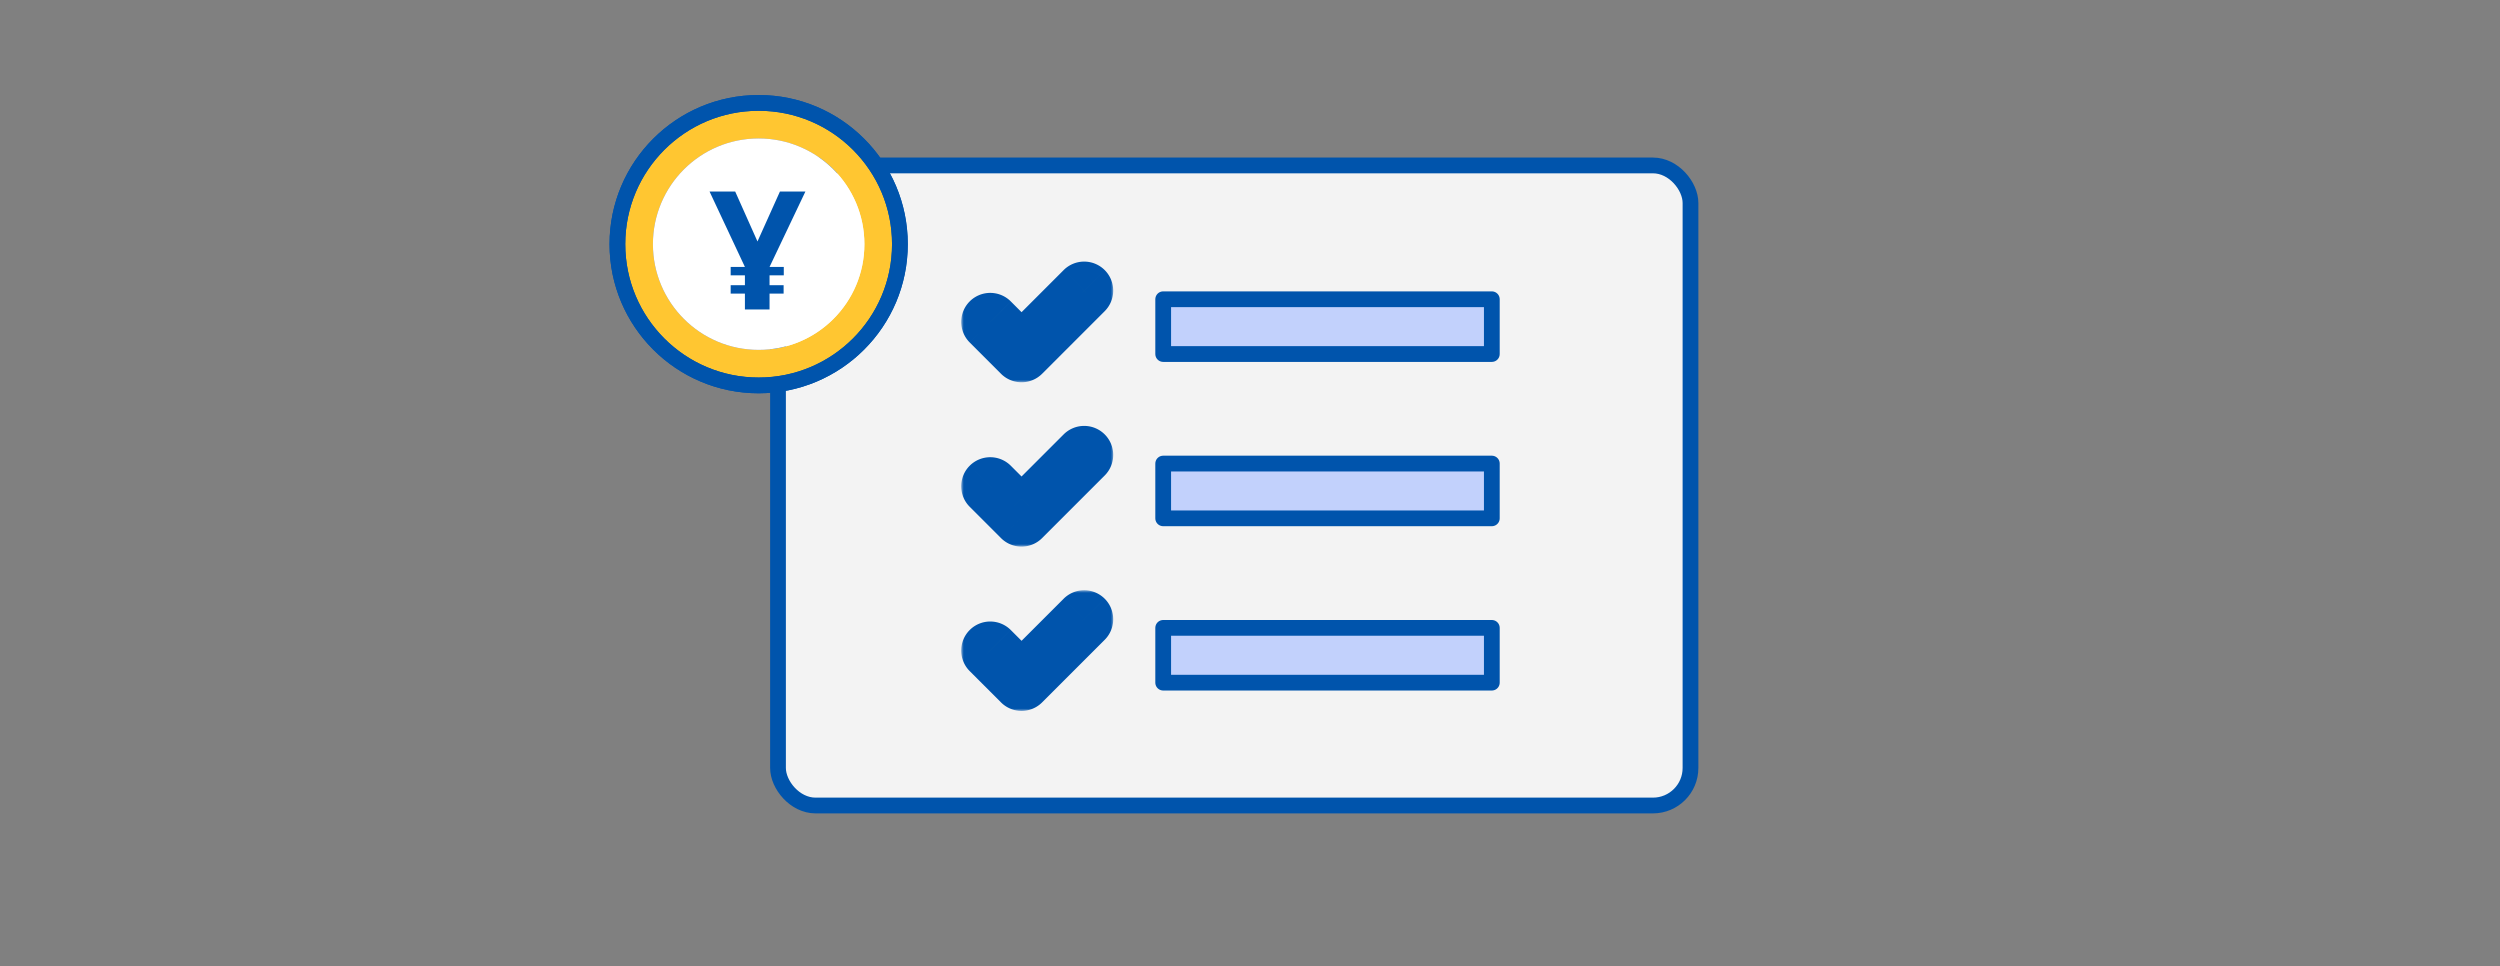
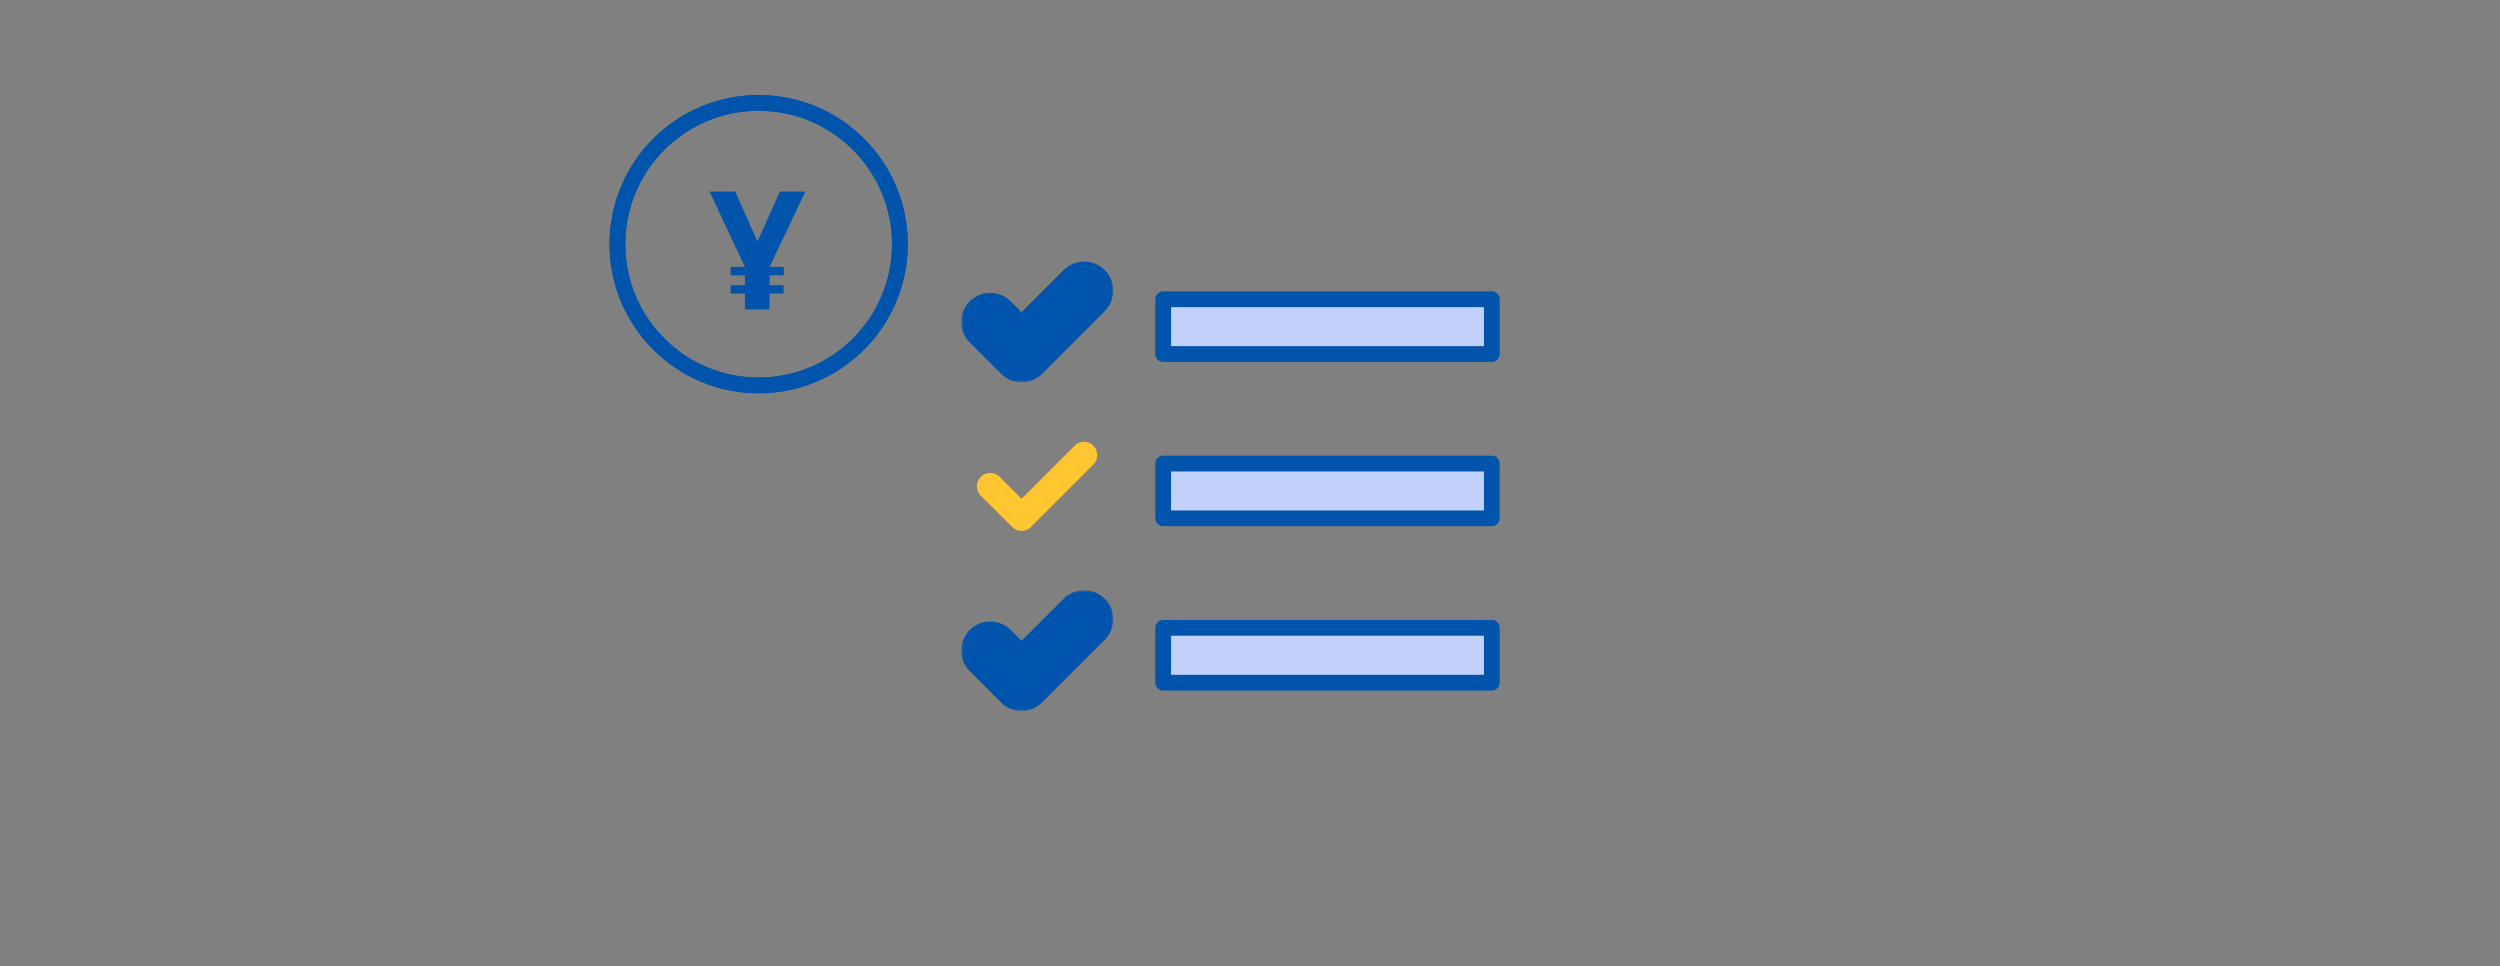
<svg xmlns="http://www.w3.org/2000/svg" width="476" height="184" fill="none" viewBox="0 0 476 184">
  <rect x="0" y="0" width="476" height="184" fill="#808080" stroke="none" />
-   <rect width="173.737" height="121.868" x="148.132" y="31.5" fill="#fff" fill-opacity=".9" stroke="#0054ac" stroke-width="3" rx="7.145" />
  <path fill="#c2d1fc" stroke="#0054ac" stroke-linejoin="round" stroke-miterlimit="10" stroke-width="3" d="M284.043 56.977h-62.572v10.429h62.572z" />
  <mask id="a" width="29" height="24" x="183.013" y="48.807" fill="#000" maskUnits="userSpaceOnUse">
    <path fill="#fff" d="M183.013 48.807h29v24h-29z" />
    <path d="M204.639 53.547a2.529 2.529 0 1 1 3.576 3.578l-11.923 11.922a2.53 2.53 0 0 1-3.576 0l-.01-.01-5.952-5.954a2.53 2.53 0 0 1 3.577-3.576l4.174 4.174z" />
  </mask>
  <path fill="#ffc631" d="M204.639 53.547a2.529 2.529 0 1 1 3.576 3.578l-11.923 11.922a2.53 2.53 0 0 1-3.576 0l-.01-.01-5.952-5.954a2.53 2.53 0 0 1 3.577-3.576l4.174 4.174z" />
  <path fill="#0054ac" d="m204.639 53.547-2.121-2.121zm3.576 0 2.121-2.121zm0 3.578-2.121-2.122zm-11.923 11.922 2.121 2.122h.001zm-3.576 0-2.121 2.122zm-.01-.01 2.133-2.11-.005-.006-.006-.006zm-5.952-5.954 2.122-2.12zm0-3.576-2.121-2.121zm7.751 4.174-2.121 2.121 2.121 2.122 2.121-2.122zm10.134-10.134 2.121 2.122a.47.47 0 0 1-.666 0l2.121-2.122 2.121-2.121a5.53 5.53 0 0 0-7.818 0zm3.576 0-2.121 2.122a.47.47 0 0 1 0-.666l2.121 2.121 2.121 2.122a5.53 5.53 0 0 0 0-7.82zm0 3.578-2.121-2.122-11.923 11.923 2.121 2.121 2.122 2.122 11.922-11.923zm-11.923 11.922-2.121-2.121a.47.47 0 0 1 .666 0l-2.121 2.121-2.121 2.122a5.53 5.53 0 0 0 7.818 0zm-3.576 0 2.121-2.121.063.064.042.046.024.027.006.007.001.002h.001l-.002-.002-.006-.007-.024-.027-.041-.045-.062-.064-2.133 2.11-2.133 2.11-.059-.062-.039-.043-.021-.024-.006-.006.011.012.027.03a1 1 0 0 0 .109.115zm-.01-.01 2.122-2.122-5.952-5.953-2.122 2.121-2.121 2.122 5.952 5.953zm-5.952-5.954 2.122-2.12a.473.473 0 0 1 0 .666l-2.122-2.122-2.121-2.12a5.53 5.53 0 0 0 0 7.818zm0-3.576 2.121 2.122a.47.47 0 0 1-.665 0l2.121-2.122 2.122-2.121a5.53 5.53 0 0 0-7.82 0zm3.577 0-2.121 2.122 4.174 4.173 2.121-2.12 2.121-2.122-4.173-4.174zm4.174 4.174 2.121 2.121L206.76 55.67l-2.121-2.122-2.121-2.121-10.134 10.134z" mask="url(#a)" />
  <path fill="#c2d1fc" stroke="#0054ac" stroke-linejoin="round" stroke-miterlimit="10" stroke-width="3" d="M284.043 88.263h-62.572V98.69h62.572z" />
  <mask id="b" width="29" height="24" x="183.013" y="80.094" fill="#000" maskUnits="userSpaceOnUse">
    <path fill="#fff" d="M183.013 80.094h29v24h-29z" />
    <path d="M204.638 84.834a2.53 2.53 0 0 1 3.577 3.577l-11.923 11.923a2.53 2.53 0 0 1-3.576 0l-.01-.011-5.952-5.952a2.528 2.528 0 1 1 3.576-3.577l4.174 4.174z" />
  </mask>
  <path fill="#ffc631" d="M204.638 84.834a2.53 2.53 0 0 1 3.577 3.577l-11.923 11.923a2.53 2.53 0 0 1-3.576 0l-.01-.011-5.952-5.952a2.528 2.528 0 1 1 3.576-3.577l4.174 4.174z" />
-   <path fill="#0054ac" d="m204.638 84.834-2.121-2.121zm3.577 0 2.122-2.121h-.001zm0 3.577-2.121-2.121zm-11.923 11.923 2.122 2.121zm-3.576 0-2.121 2.121v.001zm-.01-.011 2.133-2.11-.005-.005-.006-.006zm-5.952-9.53-2.121-2.12zm3.576 0 2.122-2.12zm4.174 4.175-2.121 2.121 2.121 2.121 2.122-2.12zm10.134-10.134 2.121 2.121a.47.47 0 0 1-.665 0l2.121-2.121 2.121-2.122a5.53 5.53 0 0 0-7.819 0zm3.577 0-2.121 2.121a.47.47 0 0 1 0-.665l2.121 2.121 2.122 2.121a5.53 5.53 0 0 0 0-7.82zm0 3.577-2.121-2.121-11.923 11.923 2.121 2.121 2.122 2.121 11.923-11.922zm-11.923 11.923-2.121-2.121a.47.47 0 0 1 .666 0l-2.121 2.121-2.121 2.122a5.53 5.53 0 0 0 7.819-.001zm-3.576 0 2.122-2.121.062.064.042.046.024.027.006.007.002.001v.001l-.002-.002-.006-.007-.024-.027-.041-.045-.062-.064-2.133 2.109-2.132 2.11q-.035-.035-.059-.061l-.04-.043-.021-.025-.006-.006.011.012.027.03a1 1 0 0 0 .109.115zm-.01-.011 2.122-2.121-5.952-5.952-2.122 2.121-2.121 2.121 5.952 5.953zm-5.952-5.952 2.122-2.121a.47.47 0 0 1 0 .665l-2.122-2.121-2.121-2.121a5.53 5.53 0 0 0 0 7.82zm0-3.577 2.122 2.121a.47.47 0 0 1-.667 0l2.121-2.121 2.122-2.121a5.53 5.53 0 0 0-7.819 0zm3.576 0-2.121 2.121 4.174 4.174 2.121-2.121 2.122-2.121-4.174-4.174zm4.174 4.174 2.122 2.121 10.133-10.134-2.121-2.121-2.121-2.121-10.134 10.134z" mask="url(#b)" />
  <path fill="#c2d1fc" stroke="#0054ac" stroke-linejoin="round" stroke-miterlimit="10" stroke-width="3" d="M284.043 119.548h-62.572v10.428h62.572z" />
  <mask id="c" width="29" height="23" x="183.013" y="112.378" fill="#000" maskUnits="userSpaceOnUse">
    <path fill="#fff" d="M183.013 112.378h29v23h-29z" />
    <path d="M204.639 116.119a2.53 2.53 0 0 1 3.576 3.577l-11.923 11.922a2.53 2.53 0 0 1-3.576 0l-.001-.001-5.961-5.962a2.529 2.529 0 1 1 3.577-3.577l4.174 4.174z" />
  </mask>
-   <path fill="#ffc631" d="M204.639 116.119a2.53 2.53 0 0 1 3.576 3.577l-11.923 11.922a2.53 2.53 0 0 1-3.576 0l-.001-.001-5.961-5.962a2.529 2.529 0 1 1 3.577-3.577l4.174 4.174z" />
  <path fill="#0054ac" d="m204.639 116.119-2.121-2.121zm3.576 0 2.121-2.121zm0 3.577 2.121 2.122zm-11.923 11.922-2.121-2.121zm-3.576 0 2.121-2.121zm-.001-.001-2.121 2.121v.001zm-5.961-5.962 2.122-2.121h-.001zm0-3.577-2.121-2.122v.001zm7.751 4.174-2.121 2.121 2.121 2.121 2.121-2.121zm10.134-10.133 2.121 2.122a.473.473 0 0 1-.666 0l2.121-2.122 2.121-2.121a5.53 5.53 0 0 0-7.818 0zm3.576 0-2.121 2.121a.47.47 0 0 1 0-.665l2.121 2.121 2.121 2.122a5.53 5.53 0 0 0 0-7.82zm0 3.577-2.121-2.121-11.923 11.922 2.121 2.121 2.121 2.122 11.923-11.922zm-11.923 11.922-2.121-2.121a.47.47 0 0 1 .666 0l-2.121 2.121-2.121 2.121a5.527 5.527 0 0 0 7.819 0zm-3.576 0 2.121-2.121-.001-.001-2.121 2.121-2.121 2.122h.001zm-.001-.001 2.122-2.121-5.961-5.962-2.122 2.121-2.121 2.121 5.961 5.962zm-5.961-5.962 2.121-2.121a.47.47 0 0 1 0 .665l-2.121-2.121-2.121-2.121a5.53 5.53 0 0 0 0 7.82zm0-3.577 2.121 2.122a.47.47 0 0 1-.665-.001l2.121-2.121 2.122-2.121a5.53 5.53 0 0 0-7.82-.001zm3.577 0-2.121 2.121 4.174 4.174 2.121-2.121 2.121-2.121-4.173-4.174zm4.174 4.174 2.121 2.121 10.134-10.132-2.121-2.122-2.121-2.121-10.134 10.133z" mask="url(#c)" />
-   <path fill="#ffc631" fill-rule="evenodd" d="M171.343 46.487c0 14.853-12.041 26.894-26.895 26.894s-26.895-12.04-26.895-26.894 12.041-26.895 26.895-26.895 26.895 12.041 26.895 26.895m-6.764.001c0 11.118-9.013 20.132-20.131 20.132s-20.131-9.014-20.131-20.132 9.013-20.13 20.131-20.13 20.131 9.012 20.131 20.13" clip-rule="evenodd" />
-   <path fill="#fff" d="M144.448 66.62c11.118 0 20.131-9.014 20.131-20.132s-9.013-20.131-20.131-20.131-20.131 9.013-20.131 20.131 9.013 20.131 20.131 20.131" />
  <path stroke="#0054ac" stroke-miterlimit="10" stroke-width="3" d="M144.448 73.381c14.854 0 26.895-12.04 26.895-26.894s-12.041-26.895-26.895-26.895-26.895 12.041-26.895 26.895 12.041 26.894 26.895 26.894Z" />
  <path stroke="#0054ac" stroke-miterlimit="10" stroke-width="3" d="M144.448 73.381c14.854 0 26.895-12.04 26.895-26.894s-12.041-26.895-26.895-26.895-26.895 12.041-26.895 26.895 12.041 26.894 26.895 26.894Z" />
  <path fill="#0054ac" d="M135.1 36.469h4.881l4.243 9.507 4.275-9.507h4.85l-6.828 14.356h2.712v1.596h-2.712v1.882h2.68v1.595h-2.68v3.03h-4.689v-3.03h-2.712v-1.595h2.712V52.42h-2.712v-1.596h2.712z" />
</svg>